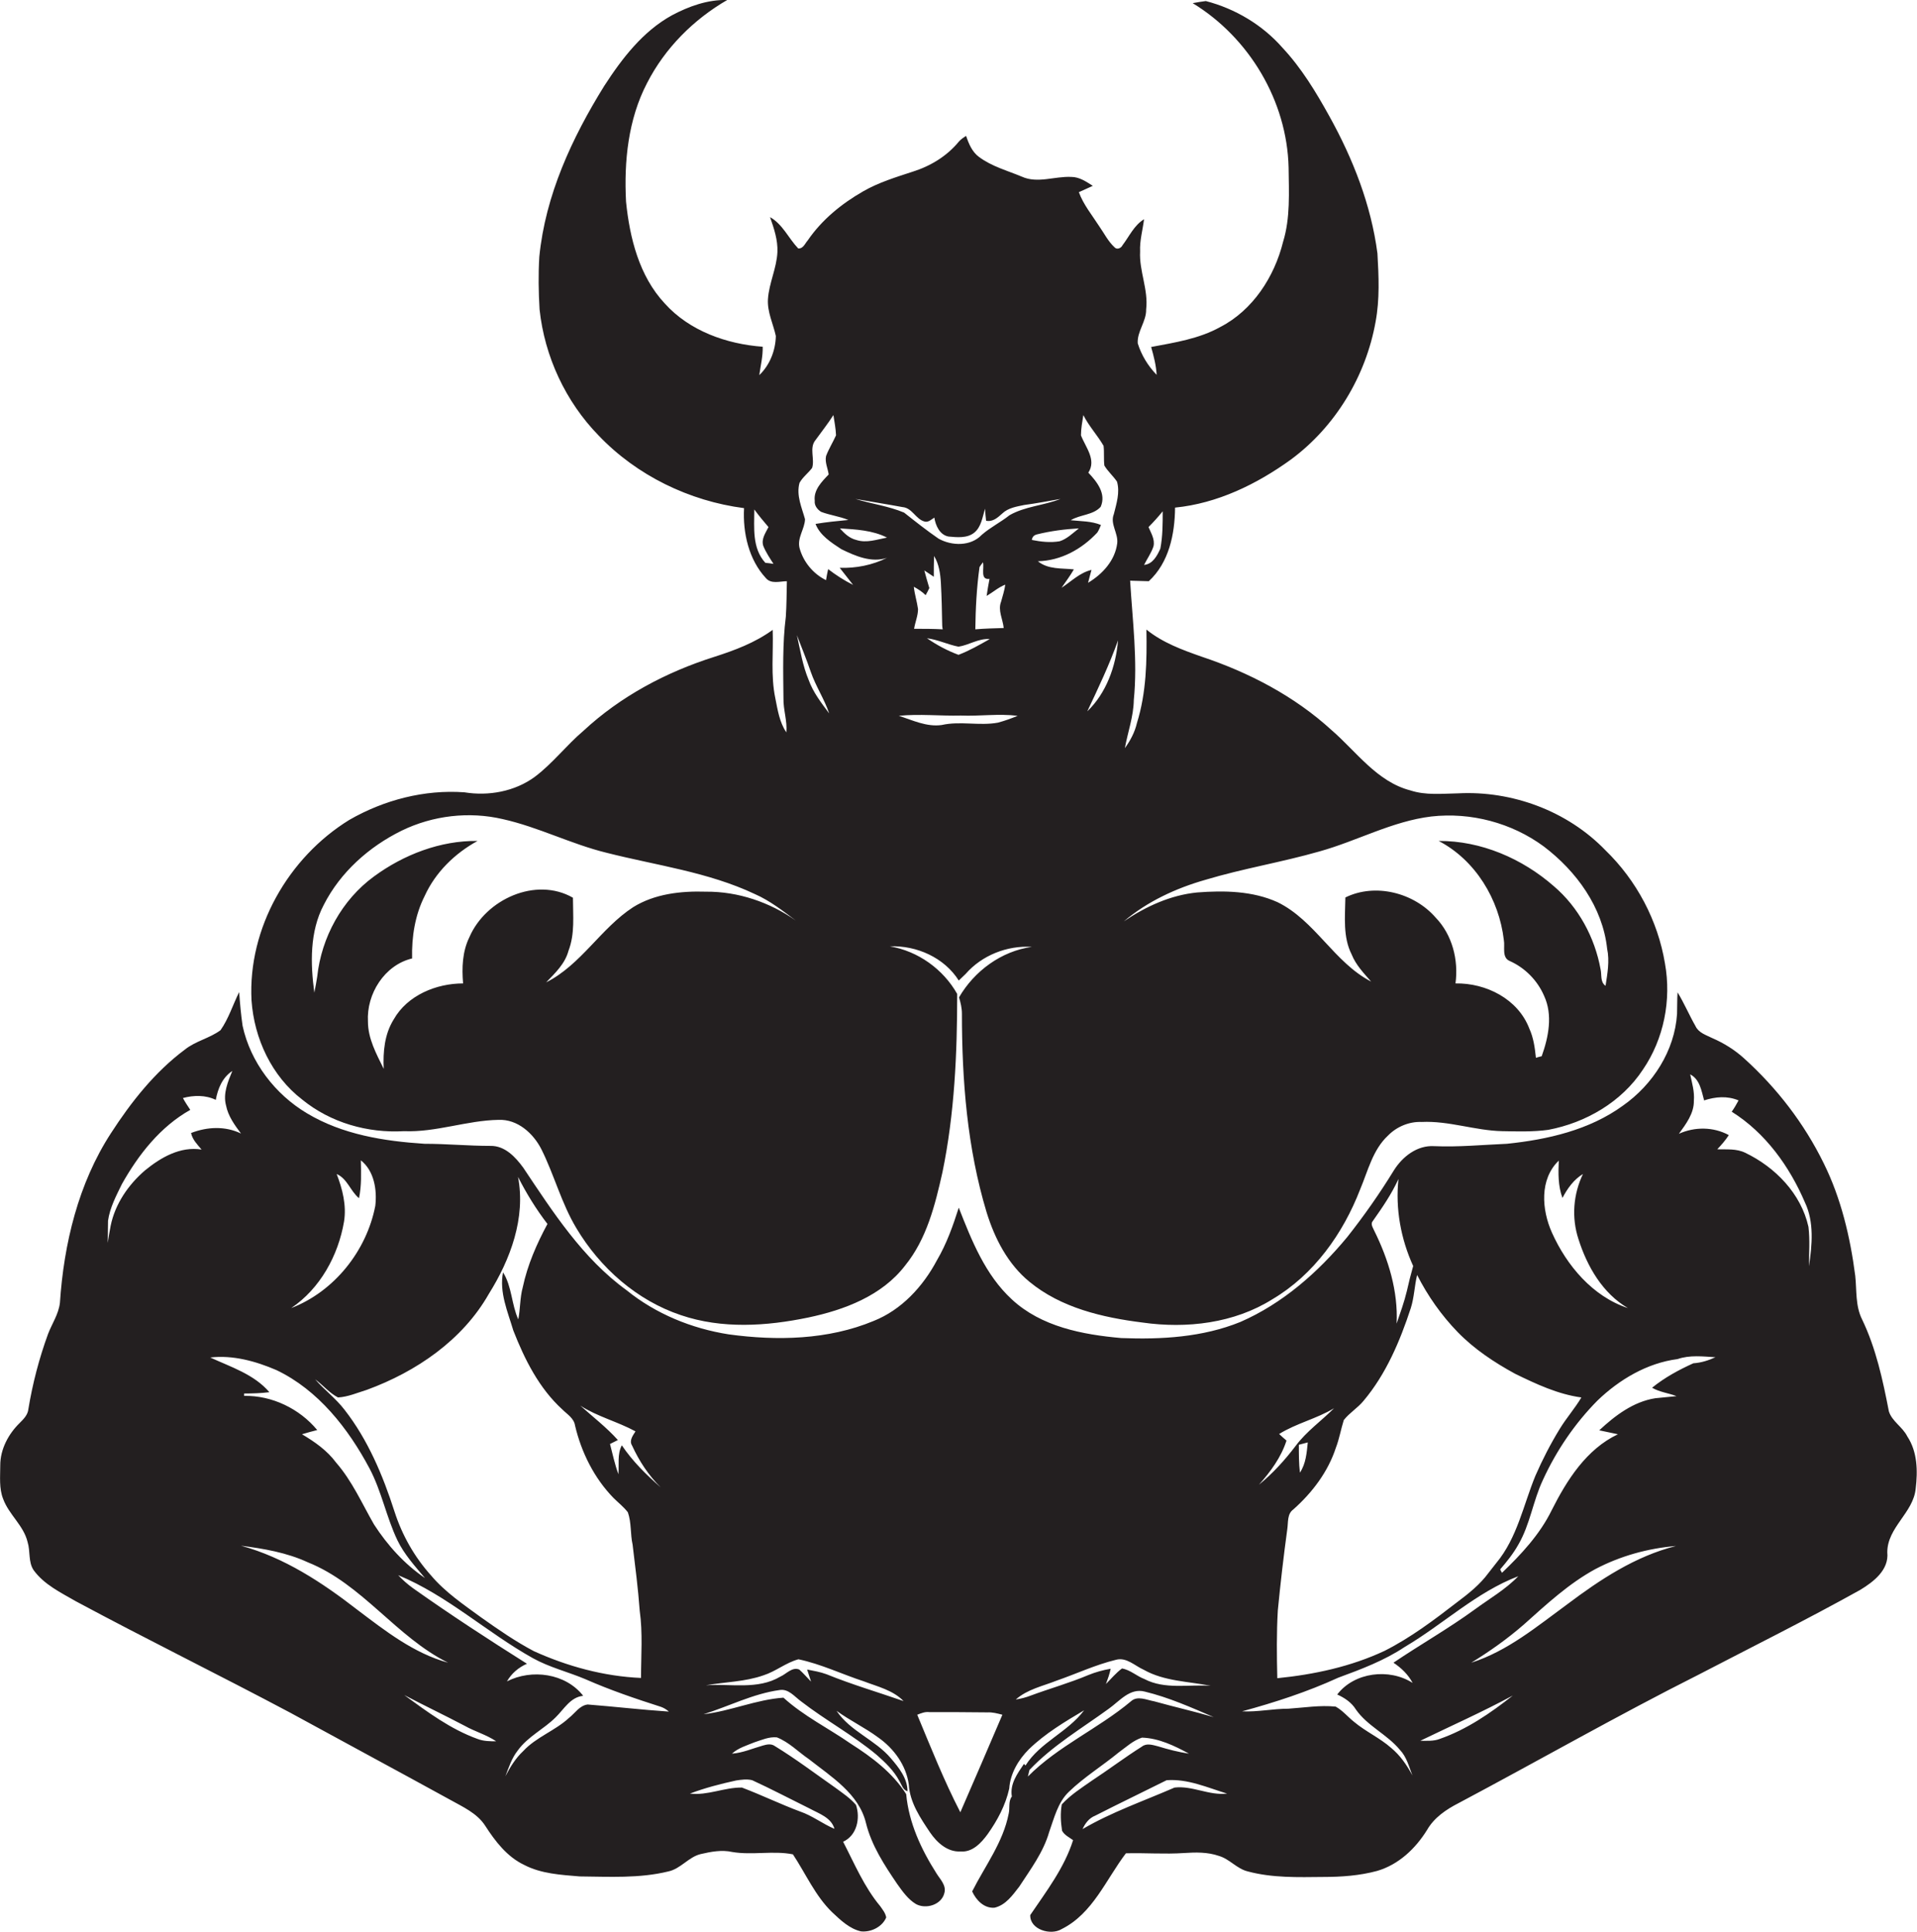
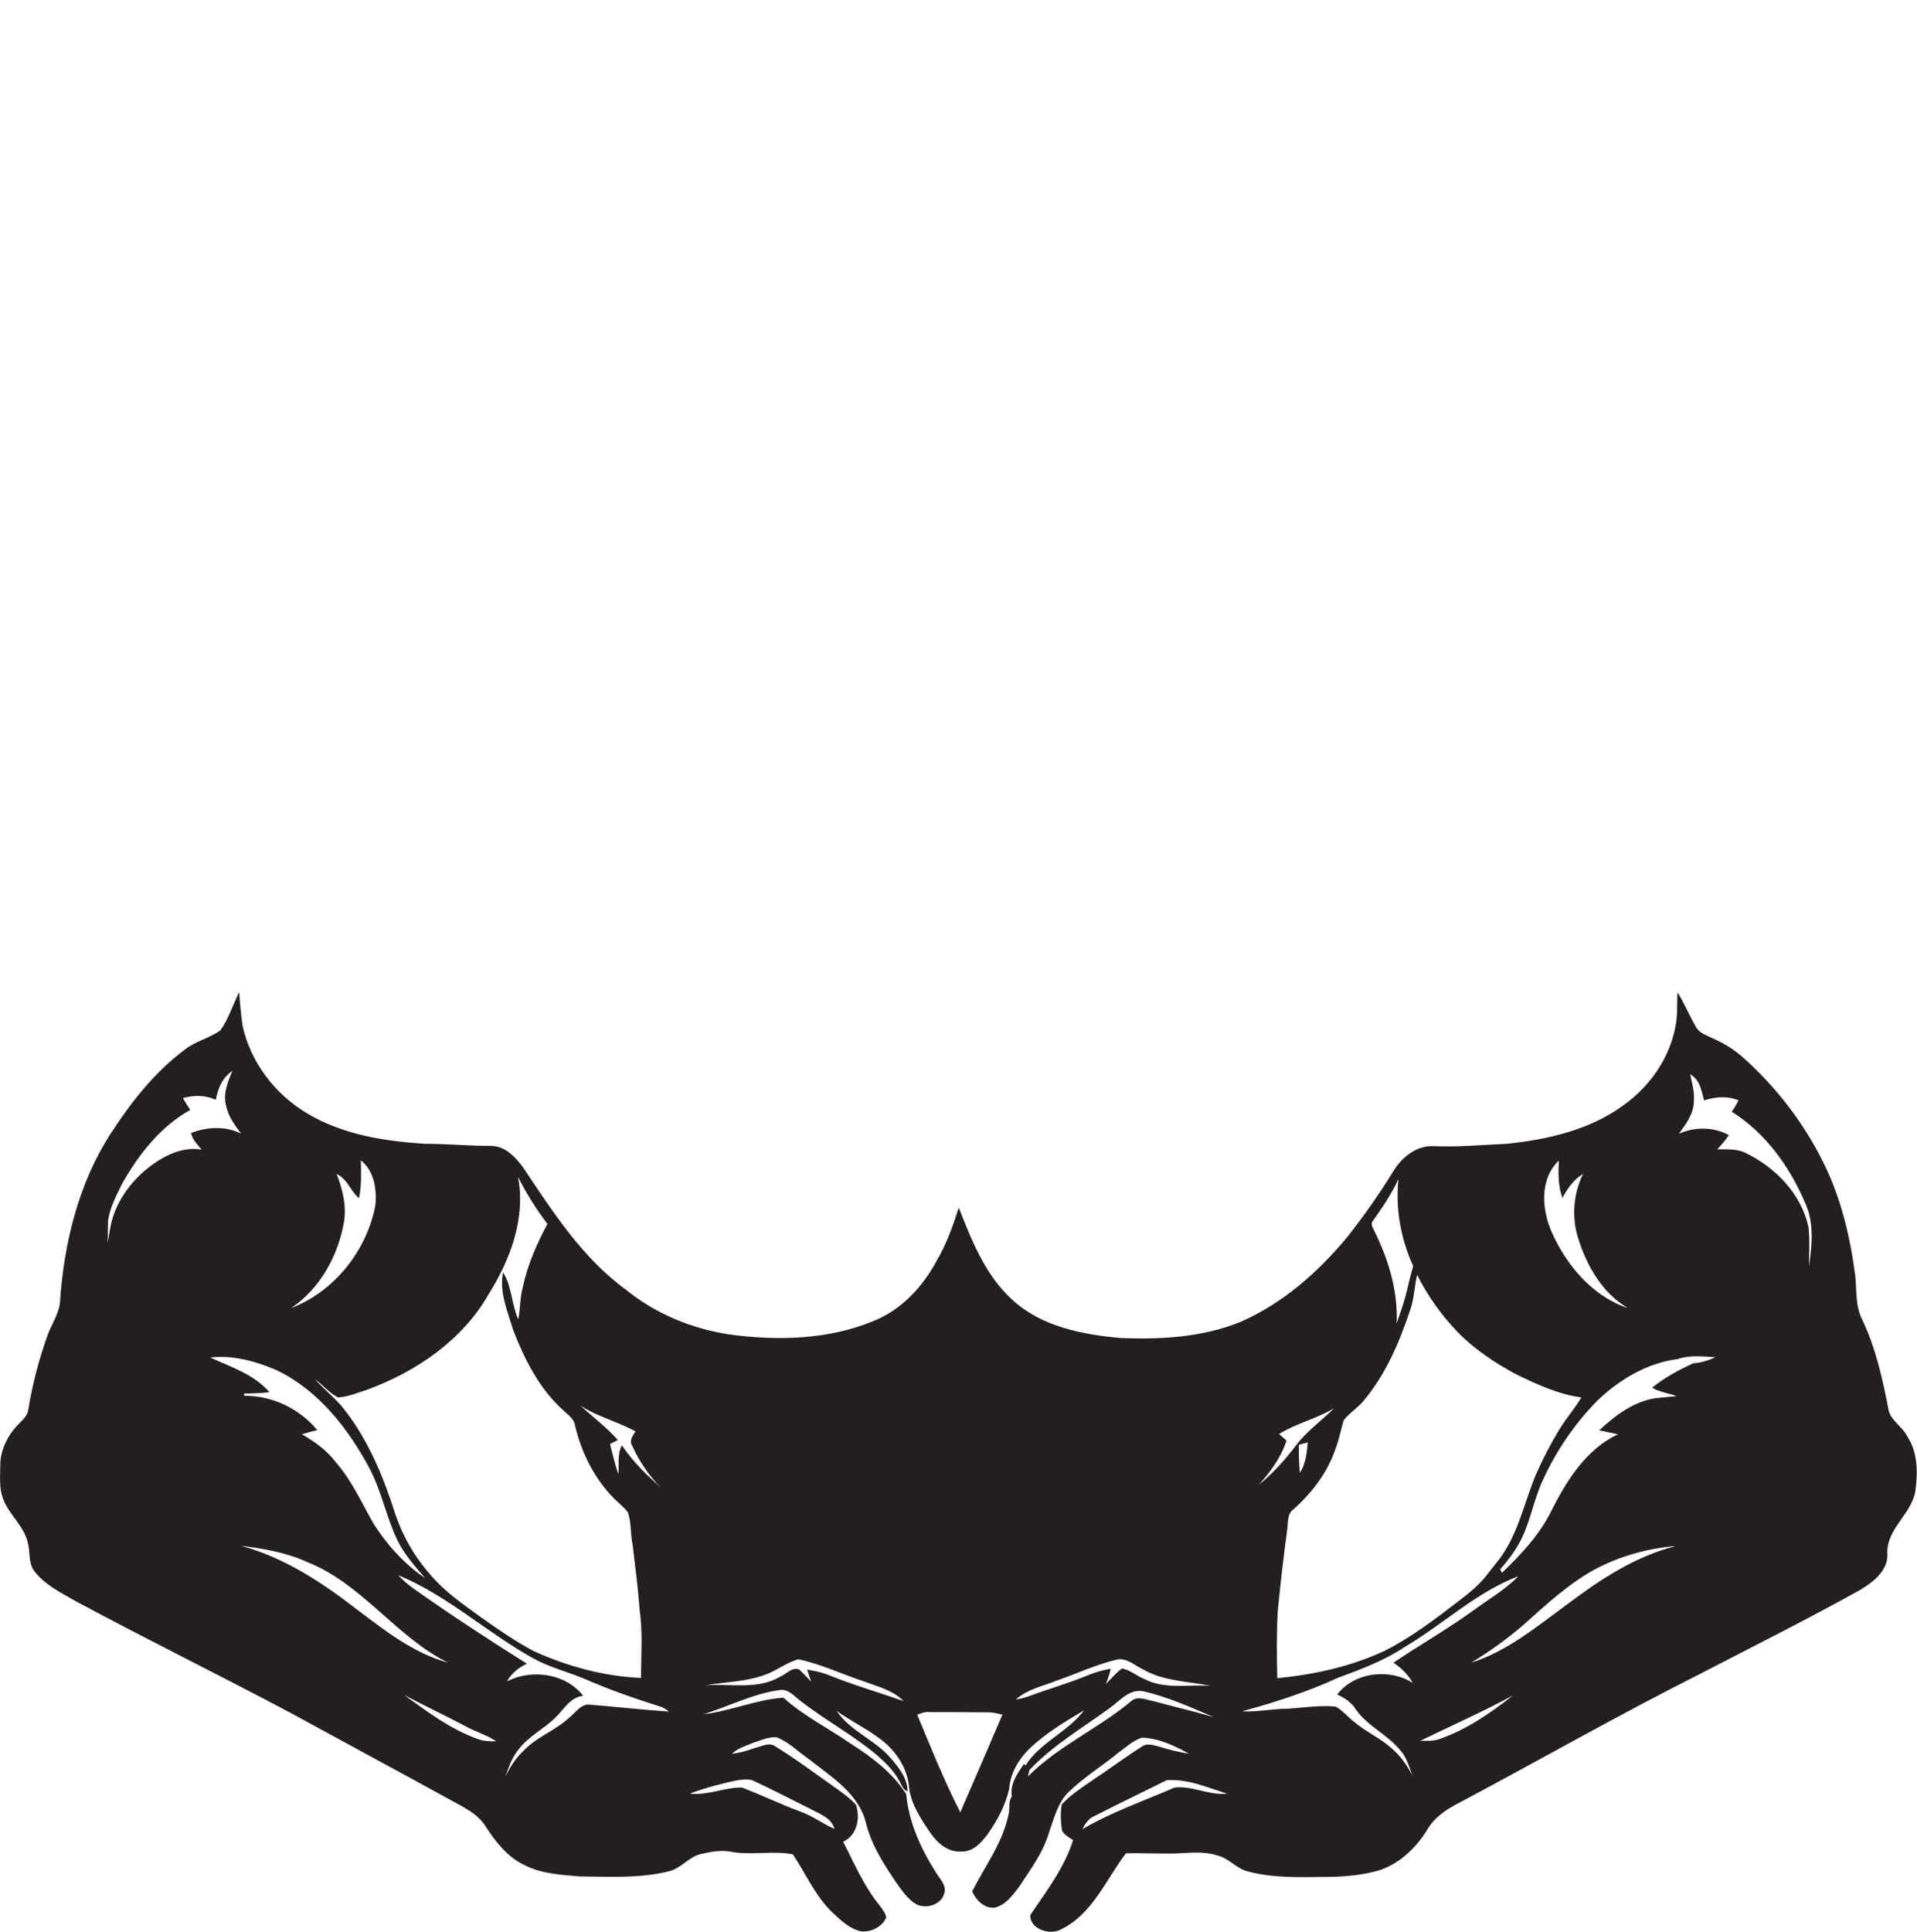
<svg xmlns="http://www.w3.org/2000/svg" version="1.1" id="Layer_1" x="0px" y="0px" viewBox="0 0 729.4 735" enable-background="new 0 0 729.4 735" xml:space="preserve">
  <g>
-     <path fill="#231F20" d="M115,418.3c10.8,8.8,24.9,12.8,38.7,12c12.2,0.5,23.9-4.1,36-4.3c7.2-0.3,13.2,5.1,16.3,11.2   c4.9,9.8,7.6,20.5,13.3,30c9,15.1,23,27.5,39.8,33.1c15.6,5.3,32.5,4.2,48.4,0.9c13.8-2.9,28.1-8.3,36.9-19.8   c8.2-10.1,11.4-23,14.2-35.5c4.6-22.3,5.6-45.1,5.6-67.8c-5.3-9.4-14.9-16.3-25.6-18.1c10.2-0.4,20.7,4.3,26.2,13   c0.9-0.8,1.7-1.7,2.6-2.5c6.2-7.1,15.8-10.9,25.2-10.3c-11.6,1.6-21.9,9.2-27.7,19.2c0.6,2,1.1,4.1,1.1,6.2c0,25.4,2,51.1,9.4,75.6   c3.1,10,8.1,19.7,16.3,26.4c12,9.9,27.8,13.6,43,15.5c16.8,2.4,34.9,0.3,49.5-8.9c15.7-9.3,26.8-24.9,33.3-41.7   c3-7.1,4.8-15.1,10.6-20.5c3.3-3.4,8.1-5.4,12.8-5.2c10.4-0.5,20.4,3.3,30.7,3.5c5.8,0.1,11.7,0.3,17.5-0.5   c14.3-2.7,27.9-10.6,36-22.9c8-11.7,10.9-26.5,8.4-40.4c-2.7-16.3-10.8-31.6-22.7-43.1c-14.4-14.9-35.5-22.7-56.1-21.6   c-6,0.1-12.2,0.8-18-1.1c-12.8-3.3-20.6-14.8-30.1-23c-14.1-12.9-31.4-21.9-49.4-27.9c-7.4-2.6-14.8-5.3-21-10.3   c0.2,11.9,0,24-3.6,35.5c-0.8,3.5-2.5,6.7-4.6,9.6c1.1-6.1,3.3-12,3.4-18.3c1.5-15.1-0.5-30.3-1.4-45.4c2.3,0.1,4.7,0.1,7.1,0.2   c7.7-7.1,9.9-17.9,10-28c16.1-1.6,31.1-8.9,44.1-18.3c16.9-12.5,28.5-31.7,32.2-52.4c1.6-8.6,1.2-17.3,0.7-26   c-2.4-18.4-9.3-36-18.3-52.2c-5.1-9.2-10.6-18.3-17.8-26C480.4,9.5,470,3.3,458.8,0.4c-1.7,0.2-3.3,0.5-5,0.8   c21.5,13.1,35.9,37.2,36.5,62.5c0.1,9.5,0.7,19.2-2.1,28.3c-3.3,13.3-11.5,26-23.9,32.4c-8.1,4.5-17.3,5.9-26.3,7.6   c1,3.5,1.9,7,2.1,10.6c-3.3-3.4-5.8-7.5-7.2-12c-0.3-4.5,3.3-8.3,3.2-12.9c0.9-7.5-2.7-14.6-2.3-22c-0.2-4.2,1-8.2,1.5-12.3   c-3.8,2.3-5.6,6.5-8.2,9.9c-0.5,1.1-2.1,1.8-3,0.8c-2.5-2.3-4-5.4-5.9-8.1c-2.7-4.2-6-8.2-7.7-12.9c1.8-0.8,3.6-1.6,5.3-2.4   c-2.5-1.6-5.1-3.4-8.2-3.4c-6.3-0.3-12.8,2.6-18.8-0.1c-5.5-2.3-11.5-3.9-16.3-7.5c-2.6-1.9-3.9-5-4.9-8c-1,0.6-2,1.3-2.8,2.2   c-4.5,5.5-10.8,9.3-17.5,11.4c-6.4,2.1-13,4.1-18.9,7.5c-8.2,4.7-15.7,10.8-21.1,18.7c-1,1.1-1.7,3.2-3.6,3   c-3.7-3.9-5.9-9.2-10.7-11.9c1.5,4.3,3,8.7,2.8,13.3c-0.3,6.2-3.2,11.8-3.6,17.9c-0.3,4.9,2,9.4,3,14c-0.1,5.5-2.3,11.1-6.3,14.9   c0.5-3.6,1.4-7.1,1.3-10.8c-13.7-1-27.9-6-37.3-16.5c-9.7-10.4-13.3-24.9-14.7-38.7c-0.8-15.3,0.8-31.3,8-45.1   C253,18.3,263.9,7.4,276.7,0c-7.4-0.2-14.6,2.4-21,5.8c-11.1,6.1-19,16.4-25.8,26.9c-12.3,19.8-22.4,41.6-24.7,65   c-0.4,6.7-0.3,13.3,0.1,20c1.9,17.9,9.9,35.1,22.5,48c14.5,15.2,34.5,24.9,55.3,27.6c-0.5,9.4,1.8,19.6,8.3,26.6   c2,2.4,5.4,1.2,8,1.2c-0.1,4.5-0.1,9-0.4,13.5c-1.3,10.3-1,20.7-0.9,31c-0.1,4.4,1.5,8.6,1.1,13c-2.6-3.8-3.3-8.5-4.2-13   c-1.8-8.6-0.7-17.3-1-26c-6.7,4.9-14.5,7.8-22.3,10.3c-18.3,5.8-35.6,15-49.7,28.1c-6.5,5.5-11.7,12.4-18.5,17.5   c-7.6,5.6-17.6,7.4-26.8,5.9c-15.2-1.1-30.6,2.9-43.8,10.5c-23.2,14.3-38.6,41.2-37.2,68.6C96.7,395.1,103.4,409.4,115,418.3z    M437,200.5c1.9-1.9,3.7-3.9,5.4-6c0,4.7,0,9.5-0.9,14.2c-1.2,2.7-2.9,5.9-6.2,6.2c1.2-2.4,2.8-4.6,3.6-7.1   C439.5,205.1,437.9,202.7,437,200.5z M458.6,334.7c14.3-4.3,29.1-6.7,43.4-10.8c14.4-4,27.7-11.5,42.6-13.3   c15-1.7,30.6,2.4,42.8,11.4c12.4,9.4,22.4,23.1,24.1,38.9c1,4.7,0.1,9.5-0.6,14.1c-2.1-1.4-1.4-4.2-1.9-6.3   c-2.2-12.1-8.4-23.6-17.8-31.6c-12-10.5-27.7-17.3-43.8-17.2c14,7.3,23,22.2,24.8,37.7c0.5,2.6-0.9,6.7,2.3,8   c5.8,2.6,10.5,7.4,13,13.2c3.4,7.3,1.7,15.7-0.9,23c-0.5,0.1-1.6,0.4-2.2,0.6c-0.4-3.8-0.9-7.6-2.5-11.1   c-4.3-11.3-16.5-17.4-28.1-17.2c1.2-8.9-1.2-18.5-7.6-25.1c-8.2-9.4-22.9-13.2-34.3-7.6c-0.1,7.3-1,15,2.4,21.7   c1.6,4,4.6,7.1,7.4,10.3c-14.1-7.3-21.3-23.2-35.6-30.2c-9.5-4.3-20.3-4.5-30.6-3.7c-10.1,1-19.5,5.3-27.9,11   C436.6,342.9,447.4,337.9,458.6,334.7z M291.2,214.1c-5.1-5.6-4.2-13.4-4.2-20.3c1.7,2.3,3.5,4.5,5.4,6.7c-1.1,2.2-2.8,4.5-2,7.1   c1,2.5,2.5,4.7,3.9,6.9C293.2,214.3,292.2,214.2,291.2,214.1z M379.7,274.9c-7.1,1.3-14.3-0.7-21.4,0.9c-5.7,0.8-11-1.8-16.3-3.5   c7.8-0.8,15.7,0.1,23.6-0.1c7.2,0.3,14.4-0.8,21.6,0.1C384.8,273.3,382.3,274.2,379.7,274.9z M351.7,217c1.2,0.8,2.4,1.6,3.6,2.4   c0-2.6,0-5.3,0.1-7.9c1.9,3.1,2.4,6.8,2.6,10.3c0.3,5.4,0.4,10.7,0.5,16.1c0,0.4,0.1,1.2,0.2,1.5c-3.6-0.2-7.2-0.2-10.9-0.2   c0.4-2.5,1.5-5,1.5-7.5c-0.4-2.9-1.3-5.6-1.6-8.5c1.6,0.9,3.2,1.9,4.5,3.2c0.4-0.7,1.1-2,1.4-2.7   C352.9,221.5,352.3,219.2,351.7,217z M376.5,220.2c-0.4,2.2-0.8,4.3-1.1,6.5c2.4-1.4,4.5-3.3,7.1-4.3c-0.3,2.2-1,4.3-1.6,6.5   c-1.3,3.3,0.7,6.7,1,10c-3.6,0.1-7.2,0.2-10.8,0.5c0.1-7.9,0.5-15.8,1.6-23.7c0.3-0.5,1-1.4,1.3-1.8   C374.6,216.2,372.8,220.7,376.5,220.2z M376.6,243.1c-3.9,2.2-7.7,4.4-11.9,6c-4.3-1.6-8.2-3.7-12-6.3c4.1,0.5,7.9,2.4,12,3.2   C368.7,245.4,372.3,242.8,376.6,243.1z M413.7,270.6c4.2-8.9,8.4-17.7,11.7-27C424.6,253.5,420.9,263.7,413.7,270.6z M418.8,192.8   c2.2-5-1.4-9.5-4.7-13c3.2-4.9-1.1-9.7-2.8-14.2c0-2.6,0.5-5.1,0.9-7.7c2.1,4.2,5.4,7.7,7.7,11.7c0.3,2.5,0,5,0.3,7.5   c1.3,2.2,3.3,3.9,4.8,6.1c1.2,4.1-0.2,8.4-1.2,12.4c-1.5,3.7,1.7,7.2,1.3,11c-0.8,6.6-5.6,11.8-11.1,15.1c0.4-1.7,0.9-3.3,1.3-4.9   c-4.4,1-7.7,4.4-11.4,6.8c1.6-2.3,3.3-4.6,4.7-7c-4.6-0.5-9.8,0.1-13.7-3.1c8.8-0.2,16.7-4.6,22.6-10.9c0.6-0.9,1-1.9,1.4-2.9   c-3.7-1.5-7.6-1.4-11.5-1.8C411,195.7,415.9,196,418.8,192.8z M410.5,201c-2.3,1.8-4.5,4-7.3,4.9c-3.5,0.6-7.1,0.2-10.6-0.5   c0.2-1.2,0.8-1.8,1.9-2.1C399.7,202,405.1,201.3,410.5,201z M343.4,192.9c3.7,0.3,5,4.6,8.4,5.5c1.4,0.4,2.6-0.8,3.7-1.5   c0.5,3.1,2.1,6.6,5.4,7.2c3.2,0.3,7,0.7,9.7-1.4c2.8-2.2,3.2-6,4.2-9.2c0.1,1.5,0.2,3.1,0.4,4.6c2.6,0.5,4.4-1.2,6.2-2.8   c2.2-2.1,5.4-2.6,8.3-3.2c4.6-0.6,9.2-1.5,13.8-2.3c-6.3,2.5-13.5,2.8-19.4,6.2c-3.4,2.7-7.3,4.6-10.6,7.5   c-4.2,4.4-11.4,4.2-16.4,1.4c-4.5-3.1-8.8-6.5-13.1-9.9c-5.9-2.5-12.4-3.3-18.5-5.2C331.6,190.9,337.5,191.8,343.4,192.9z    M337.5,204.5c-3.8,0.7-7.8,2.2-11.7,0.9c-2.5-0.6-4.5-2.4-6.2-4.4C325.7,201.4,332,201.7,337.5,204.5z M304.2,183.7   c1.2-2.2,3.3-3.7,4.8-5.7c1.1-3.4-1.2-7.6,1.3-10.6c2.3-3.2,4.7-6.2,6.8-9.5c0.4,2.6,0.9,5.1,1,7.7c-1.2,2.7-2.8,5.2-3.8,7.9   c-0.5,2.4,0.7,4.7,1,7c-2.6,2.7-5.8,5.9-5.3,10c-0.2,1.8,1,3.3,2.4,4.2c3.4,1.3,7,1.7,10.4,3.1c-4.2,0.4-8.3,0.8-12.5,1.5   c1.7,4.4,6,7.1,9.8,9.6c5.3,2.6,11.5,5.3,17.4,3.3c-5.6,2.8-11.8,4-18,3.8c1.7,2.2,3.4,4.3,5.1,6.5c-3.4-1.7-6.5-3.7-9.5-6   c-0.3,1.4-0.6,2.8-0.8,4.2c-4.9-2.4-8.7-7-10.1-12.3c-0.9-3.9,2-7.2,2.1-10.9C305.1,193.1,302.9,188.5,304.2,183.7z M308.5,255.6   c1.9,5.5,5.2,10.4,7,15.8c-3-4-6.1-8-7.8-12.7c-2.3-5.5-3.2-11.3-4.5-17.1C305,246.3,306.9,250.9,308.5,255.6z M123.2,344.2   c6.3-12.4,17.2-22.1,29.6-28.2c11.9-5.8,25.7-7.4,38.5-4.4c13.5,3,26,9.5,39.5,12.8c18.9,4.8,38.6,7.3,56.4,15.7   c5.7,2.5,10.7,6.4,15.6,10.1c-9.9-7-22-11.1-34.2-11c-9.5-0.3-19.5,0.8-27.7,5.9c-12.3,8-19.8,21.9-33.1,28.6   c3.4-3.5,7.2-7.1,8.5-12c2.5-6.5,1.7-13.4,1.7-20.2c-14.1-8.1-33.2,0.6-39.4,15c-2.7,5.5-2.9,11.7-2.4,17.6   c-10.2,0-21.2,4.5-26.4,13.7c-3.5,5.6-4.1,12.3-3.8,18.8c-2.8-5.7-6-11.5-6-18c-0.6-10.5,6.3-21.5,16.8-24   c-0.2-8.2,1.1-16.5,4.8-23.8c4.1-9,11.5-16.2,20.1-20.9c-14.1-0.2-28.1,5.2-39.4,13.5c-12.2,8.9-20,23.2-21.6,38.1   c-0.3,2-0.7,4.1-1.1,6.1C118.1,366.6,117.8,354.4,123.2,344.2z" />
-     <path fill="#231F20" d="M725.7,546.4c-1.8-3.6-5.8-5.7-7-9.5c-2.3-11.9-4.9-24-10.2-35c-2.6-5.2-2-11.1-2.6-16.6   c-1.9-14.7-5.4-29.5-12-42.8c-7.4-15.1-17.8-28.6-30.2-39.8c-3.6-3.3-7.8-5.9-12.2-7.8c-2.4-1.2-5.2-2-6.4-4.6   c-2.4-4.2-4.3-8.7-6.8-12.8c-0.2,2.7-0.1,5.5-0.2,8.2c-0.9,14-9.2,26.9-20.6,34.9c-12.8,9.3-28.7,12.9-44.1,14.5   c-9.3,0.4-18.5,1.3-27.7,0.9c-6.5-0.4-12.1,4-15.4,9.3c-5.4,8.8-11.3,17.2-17.7,25.3c-11.1,13.4-24.6,25.3-40.7,32.3   c-14.3,5.8-30,6.7-45.3,6.1c-14.7-1.3-30.4-4.3-41.6-14.7c-10.1-9.3-15.3-22.4-20.2-34.9c-2.2,6.9-4.6,13.7-8.3,20   c-5.3,10-13.5,18.9-24.1,23.1c-17.3,7.2-36.8,7.6-55.1,5.1c-14.1-2.2-27.8-7.8-38.9-16.8c-16.7-12.1-28-29.7-39.3-46.6   c-3-4.1-7-8.4-12.5-8.3c-8.4,0-16.7-0.8-25.1-0.8c-15.4-1-31.2-3.5-44.7-11.6c-12.1-7.2-21.5-19.4-24.5-33.3   c-0.6-4.2-1-8.5-1.3-12.8c-2.4,4.8-4,10.1-7.1,14.5c-4.2,3.1-9.5,4.1-13.6,7.4c-11.4,8.5-20.4,19.9-28.1,31.8   c-12.4,19.1-17.9,42-19.4,64.5c-0.5,4.3-3,7.9-4.5,11.8c-3.4,9.3-5.9,18.9-7.5,28.6c-0.2,2.2-1.8,3.8-3.3,5.3   c-4.3,4.2-7.4,10-7.4,16.1c0,4.3-0.5,8.8,1.1,12.8c2.2,6,7.8,10.1,9.3,16.4c1.1,3.5,0.2,7.6,2.3,10.7c4,5.5,10.3,8.5,16,11.8   c27,14.5,54.5,28,81.6,42.4c20.3,11.1,40.6,22,60.8,33.1c4.8,2.7,10.3,5.1,13.4,9.9c3.8,5.9,8.3,11.8,14.8,14.9   c6.5,3.4,14,3.8,21.2,4.4c11.2,0.1,22.7,0.8,33.7-1.9c4.7-1,7.7-5.5,12.3-6.6c3.9-0.9,8-1.7,12-0.8c7.6,1.3,15.7-0.6,23.1,0.9   c4.9,7.4,8.5,15.8,14.9,22c3.2,3,6.6,6.3,11,7.3c3.8,0.4,8.1-1.7,9.6-5.3c-0.3-1.7-1.4-3-2.3-4.3c-6.1-7.3-9.8-16.2-14.1-24.5   c5.3-2.4,6.6-9,4.9-14c-2.2-2.6-5.1-4.5-7.8-6.5c-7.7-5.4-15.1-11-23.1-15.9c-1.4-1-3.1-0.6-4.5-0.2c-3.9,1.1-7.7,2.8-11.8,3.1   c2.4-2.2,5.6-3.1,8.5-4.3c2.8-0.9,5.6-2.2,8.6-1.9c4.6,1.8,8.1,5.5,12.2,8.3c8.5,6.7,19,13.1,21.7,24.3c2.1,8.5,7,16,11.9,23.2   c2,2.8,4.1,5.8,7.1,7.6c3.8,2.1,9.7,0.3,10.8-4.1c0.9-3-1.6-5.3-3-7.6c-5.8-9.1-10.5-19.2-11.5-30.1c-5.2-8.2-13.1-14.1-21.1-19.2   c-8.5-5.9-17.9-10.5-25.6-17.5c-10.3,0.7-20.1,5.1-30.4,6.3c9.6-3,18.8-7.8,28.9-9.2c3.4-0.6,5.7,2.5,8.2,4.3   c9.3,7.2,19.7,12.8,28.7,20.3c3.3,2.9,6.6,6,8.7,10c0.9,1.4,1.3,3.4,3.1,3.9c0-4.9-3.3-9-6.3-12.5c-6-7.1-15.5-10.3-20.7-18.1   c5.1,3.7,10.8,6.4,15.8,10.1c6,4.2,10.7,10.6,11.7,18c0.4,6.8,4.4,12.7,8.1,18.2c2.6,3.8,6.6,7.5,11.6,7.2   c4.5,0.4,7.9-3.3,10.3-6.6c3.7-5.2,6.8-11,8.2-17.3c0.4-5.8,3.5-11,7.5-15c6.2-6,13.6-10.4,21-14.8c-6.2,8.3-16.8,12.2-22.3,21   l-0.6-0.6c-2.5,3.7-5.4,7.6-4.6,12.4c-1.4,1.8-0.7,4.4-1.2,6.5c-2.1,10.9-9,19.9-13.9,29.6c1.5,3.3,4.5,6.5,8.5,6.2   c4.3-1,6.9-4.8,9.4-8c4.3-6.6,9.2-13.1,11.4-20.8c1.9-5.3,3.3-11.3,7.5-15.3c5.8-5.6,12.8-9.9,19-15c2.8-2,5.4-4.5,8.8-5.6   c6.4,0.2,12.4,3.1,17.9,6.1c-4-0.6-7.9-1.6-11.8-2.8c-2-0.5-4.3-1.3-6.1,0.1c-6.5,4.1-12.7,8.8-19.1,13c-4,2.8-8.1,5.4-11.4,9   c-0.6,3.3-0.4,6.7,0.1,10c0.9,1.7,2.7,2.5,4.2,3.6c-3.3,10.5-10.2,19.5-16.3,28.5c-0.2,5.5,7.8,7.9,12,5.3   c11.8-5.9,16.8-18.8,24.4-28.8c7.4-0.2,14.8,0.4,22.1-0.1c4.4-0.3,9-0.4,13.3,1.1c4.1,1.2,6.8,4.9,11,5.9   c9.3,2.5,19.1,2.2,28.7,2.1c6.9,0,13.9-0.5,20.5-2.3c8.2-2.4,14.6-8.5,19-15.6c2.7-4.7,7.3-7.8,12-10.2   c30.5-16.2,60.4-33.3,91.2-48.8c20.6-10.7,41.3-21,61.6-32.3c5.1-3.1,11-7.6,10.3-14.3c0-9.5,9.9-15,10.8-24.2   C729.7,559.6,729.6,552.3,725.7,546.4z M241.8,544.5c-1,1.6-2.5,3.5-1.3,5.4c2.7,5.9,6.3,11.4,10.9,15.9c-5.5-4.8-10.7-9.9-14.8-16   c-1.8,3.4-1,7.3-1.3,11c-1.4-3.8-2.2-7.7-3.2-11.5c1-0.5,2-1,3-1.5c-4.3-4.8-9.5-8.8-14.3-13.1C227.3,538.9,235,540.8,241.8,544.5z    M186,492.2c8.2-13.1,14.1-28.9,11.1-44.5c3.2,6.3,6.9,12.3,11.2,17.9c-4.1,7.6-7.6,15.6-9.4,24.1c-1.1,4-0.9,8.2-1.7,12.2   c-2.6-5.7-2.4-12.5-5.8-17.9c-1.5,7.6,1.8,15,3.9,22.1c4.3,11,9.8,22,18.7,30.1c1.8,1.8,4.4,3.3,4.8,6.1c2.4,10.2,7.3,20,14.6,27.5   c1.8,1.8,3.9,3.4,5.5,5.5c1.4,4,0.9,8.3,1.8,12.3c1,8.4,2.1,16.7,2.7,25.1c1.2,8.5,0.5,17.1,0.5,25.6c-14.1-0.6-28-4.4-40.8-10.2   c-7-3.7-13.5-8.2-20-12.8c-6.7-4.9-13.7-9.6-19.1-16c-6.3-7-11-15.3-13.9-24.3c-4.4-13.7-10.1-27.3-19-38.7   c-3.3-4.3-7.7-7.6-11.2-11.6c3,2.2,5.4,5.2,8.7,6.9c3.8-0.2,7.4-1.8,11-2.9C158.4,521.8,176,509.8,186,492.2z M130.9,464.7   c1-6.2-0.6-12.4-2.8-18.1c4.1,1.8,5.2,6.5,8.5,9.2c1-4.8,0.8-9.6,0.7-14.4c5.1,4,6.2,11.3,5.5,17.3c-3.3,17.1-15.6,32.6-32,38.9   C121.8,490.2,128.7,477.6,130.9,464.7z M55.2,445.2c-6.4,5.5-11.4,12.8-13.1,21.1c-0.4,2.2-0.8,4.3-1.1,6.5c0-2.8,0.1-5.6,0.1-8.4   c0.7-5,3.1-9.5,5.3-14c6.3-11.2,14.6-21.8,26-28.2c-1-1.5-2-3-2.8-4.5c4.1-1.1,8.6-1.2,12.5,0.7c0.8-4.3,2.5-8.5,6.3-11   c-1.7,4.1-3.6,8.6-2.4,13.1c0.8,4.1,3.3,7.5,5.7,10.7c-6-2.9-12.8-2.6-19-0.2c0.5,2.5,2.4,4.4,4,6.3   C68.6,436,61.2,440.3,55.2,445.2z M105.2,521.2c15.9,7.6,27.3,22.2,35.4,37.4c4.6,8.7,6.4,18.5,10.6,27.3   c2.6,5.4,6.7,9.9,10.5,14.4c-7.8-5.3-14.3-12.5-19.4-20.4c-4.6-8-8.3-16.5-14.4-23.5c-3.4-4.6-8.1-7.9-13-10.8   c1.9-0.6,3.9-1.1,5.8-1.6c-6.7-8.1-17.2-13.2-27.8-13c0-0.2,0-0.7,0-0.9c3.2,0,6.4-0.1,9.6-0.5c-5.8-6.8-14.7-9.6-22.5-13.2   C88.6,515.4,97.3,517.8,105.2,521.2z M91.7,588c8.6,1.1,17.4,2.6,25.4,6.3c20.8,8.3,33.6,28.4,53.4,38.2   c-13.1-3.6-23.9-12.1-34.5-20.1C122.6,602,108.2,592.5,91.7,588z M181.7,661.5c-10.3-3.7-19.1-10.3-27.9-16.7   c7.6,4,15.4,7.7,23,11.7c3.9,2.2,8.3,3.4,12,5.9C186.5,662.4,184,662.4,181.7,661.5z M223.6,648.4c-3.1,0.4-4.8,3.3-7.1,5.1   c-5.3,4.9-12.5,7.3-17.4,12.6c-2.9,2.7-5,6.1-6.8,9.6c1.3-3.4,2.4-6.9,4.7-9.8c3.8-5.3,9.9-8.1,14.4-12.6c3.2-3.1,5.6-7.7,10.5-8.2   c-6.7-8.6-19.6-10.3-29-5.5c1.7-3,4.4-5.3,7.6-6.7c-14.6-9.2-29.2-18.7-43.3-28.7c-2.1-1.5-4-3.2-5.7-5   c18.7,7.7,33.7,21.8,51.3,31.6c6.3,3.5,13.4,5.2,20,8c9.3,4.1,19,7.4,28.7,10.5c1.1,0.4,2.1,1,3,1.8   C244,650.4,233.8,649.2,223.6,648.4z M280.1,677.3c2-0.3,4.1-0.6,6.1-0.1c7.4,3.4,14.6,7.2,21.9,10.8c3.5,1.9,8.2,3.4,9.4,7.7   c-4.5-1.9-8.4-5-13.1-6.6c-7.5-2.8-14.7-6.3-22.1-9.1c-6.7-0.1-13,3.1-19.8,2.3C268.3,680.1,274.2,678.6,280.1,677.3z M314.5,636.9   c-2.4-0.9-4.9-1.3-7.4-1.8c0.5,1.5,1,3.1,1.5,4.6c-1.5-1.5-2.9-3.2-4.5-4.6c-2.7-1.1-4.9,1.7-7.2,2.7c-8.6,5.1-18.9,2.6-28.3,3.3   c7.3-1.3,14.8-1.3,21.9-3.8c4.7-1.5,8.5-4.8,13.3-6.1c8.6,1.8,16.6,5.7,24.9,8.4c5.2,2,11,3.3,15.1,7.5   C334,643.7,324.1,640.8,314.5,636.9z M365.4,689.4c-6.2-12-11.2-24.6-16.4-37.1c1.5-0.6,3-1.2,4.6-1c7.4,0,14.7,0,22.1,0.1   c1.9-0.1,3.8,0.4,5.7,0.9C376.1,664.7,370.8,677,365.4,689.4z M392.2,645c-1.8,0.7-3.7,1.2-5.7,1.5c4.4-3.9,10.3-5.1,15.6-7.2   c7.5-2.6,14.7-6,22.5-7.9c4-1.1,7.2,2.3,10.6,3.8c7.8,4.4,17,4.4,25.5,6.1c-8.4-0.6-17.5,1.5-25.3-2.6c-2.9-1.1-5.4-3.5-8.5-4   c-2.3,1.7-4.1,3.9-6.1,5.9c0.7-1.9,1.4-3.8,1.8-5.8c-2.9,0.5-5.8,1.3-8.5,2.4C407,640.2,399.5,642.3,392.2,645z M439.2,647.2   c-2.9-0.5-6.4-2.3-8.9,0c-12.4,10.4-27.7,17-39.2,28.6c0.2-0.8,0.4-1.7,0.6-2.5c8.8-9.3,19.9-15.8,30.2-23.3c4.1-2.9,8-8,13.7-6.5   c9.1,2.2,17.6,6,26.2,9.7C454.3,651,446.7,649.3,439.2,647.2z M446.9,680c-11.7,5.1-23.9,9.3-35,15.8c1-2.2,2.5-4.2,4.8-5.1   c9-4.6,18.2-9,27.2-13.5c8-0.6,15.5,2.8,23,5.1C460,683.1,453.7,679.2,446.9,680z M593.1,441.5c-0.2,4.8-0.3,9.6,1.4,14.2   c1.9-3.6,4.3-7,7.8-9.1c-3.7,7.7-4.4,16.6-1.7,24.8c3.3,10.4,9.2,20.6,18.8,26.2c-13.4-4.4-23.3-16.2-28.9-28.7   C586.6,460.2,585.7,448.6,593.1,441.5z M522.4,464.4c3.6-5.1,7.1-10.2,9.7-15.9c-1.2,11.3,0.9,22.8,5.6,33.1   c-0.9,3.2-1.7,6.3-2.4,9.5c-1,4.2-2.5,8.3-3.9,12.4c0.6-12.3-3.1-24.4-8.5-35.3C522.4,467,521.3,465.6,522.4,464.4z M511.3,540.2   c2.2-2.8,5.3-4.6,7.5-7.3c8.6-10.2,13.9-22.8,18-35.3c1.3-4.1,1.4-8.5,2.4-12.6c4,7.9,9.2,15.3,15.4,21.7   c6.3,6.5,14,11.6,21.9,15.9c8,3.9,16.3,7.8,25.2,9c-2.5,4.2-5.7,7.8-8.2,11.9c-3.5,5.7-6.6,11.7-9.3,17.9   c-4.6,11.2-6.9,23.6-14.9,33.2c-1,1.2-1.9,2.5-2.9,3.7c-3.3,4.5-7.6,7.9-12,11.2c-8.8,6.8-17.7,13.5-27.6,18.5   c-12.8,6-26.8,9-40.8,10.4c-0.2-8.6-0.3-17.2,0.2-25.8c1-10.3,2.2-20.6,3.6-30.9c0.4-2.6-0.1-5.8,2.3-7.5   c7.2-6.4,13.2-14.3,16.2-23.5C509.6,547.3,510.2,543.7,511.3,540.2z M494.2,549.6c1.1-0.3,2.3-0.6,3.4-0.9c-0.4,3.9-0.7,8.1-3,11.5   C494.2,556.7,494.2,553.1,494.2,549.6z M486.7,545.5c6.6-4.1,14.3-5.8,20.9-9.8c-4.8,4.8-10.5,8.8-14.6,14.3   c-4.1,5.4-8.7,10.5-14,14.8c4.4-4.9,8.5-10.5,10.5-16.8C488.6,547.2,487.6,546.4,486.7,545.5z M515.9,650.3   c4.4,6.3,11.8,9.4,16.7,15.3c2.6,2.7,3.5,6.4,4.8,9.8c-2.1-4-4.7-7.7-8.1-10.5c-4.3-3.8-9.7-6.2-14.1-9.9c-2.4-1.9-4.3-4.3-7-5.8   c-6-0.6-12,0.4-18,0.8c-5.9,0-11.7,1.3-17.6,1c12.5-3.4,24.8-7.4,36.6-12.8c8.7-3.2,17.5-6.5,25.3-11.7   c14.6-8.6,27.2-20.8,43.2-26.9c-4.8,5-10.9,8.5-16.5,12.6c-10,7.3-20.8,13.4-31,20.3c3,2,5.6,4.5,7.3,7.7   c-8.9-5.7-22.2-4.1-28.7,4.4C511.7,645.9,514.3,647.7,515.9,650.3z M547.8,661.5c-2.3,0.9-4.9,0.7-7.4,0.7   c11.8-5.7,23.7-11,35.2-17.2C567.1,651.7,558.1,657.9,547.8,661.5z M596.3,610.3c-11.5,8.4-22.7,17.8-36.5,22.2   c7-4.3,13.8-9.1,20.1-14.6c8.5-7.6,17-15.5,27.1-21c9.5-5,20-7.9,30.7-8.8C622.2,592,608.8,600.9,596.3,610.3z M644.3,518.6   c-5.5,2.5-10.9,5.4-15.7,9.3c2.9,1.7,6.2,2,9.3,3.2c-2.7,0.3-5.4,0.5-8.1,0.8c-8.3,1.3-15.3,6.6-21.3,12.2c2.4,0.5,4.7,1,7.1,1.5   c-12,5.7-19.4,17.4-25.2,28.9c-4.5,9.2-11.6,16.8-18.9,23.8c-0.2-0.3-0.6-1-0.7-1.3c2.5-2.9,5-6,6.9-9.4c4.5-7.7,5.6-16.7,9.4-24.7   c5.1-11.1,12.1-21.4,20.7-30.1c8.3-8,18.9-14.3,30.5-15.8c4.6-1.6,9.6-1,14.4-0.7C650.1,517.5,647.3,518.4,644.3,518.6z    M688.3,481.7c0-5,0.4-10-0.2-15c-2.8-12.6-12.6-22.7-24.1-28.2c-3.3-1.6-7-1.2-10.6-1.3c1.6-1.7,3.1-3.4,4.4-5.4   c-5.9-3.2-13-3.2-19-0.5c2.7-3.7,5.8-7.8,5.7-12.6c0.3-3.4-0.7-6.7-1.4-10c3.7,1.9,4.3,6.3,5.3,9.9c4.3-1.4,8.8-1.8,13.1,0   c-0.8,1.5-1.6,2.9-2.6,4.3c12.8,8,22,20.8,27.9,34.6C690.3,464.9,689.5,473.6,688.3,481.7z" />
+     <path fill="#231F20" d="M725.7,546.4c-1.8-3.6-5.8-5.7-7-9.5c-2.3-11.9-4.9-24-10.2-35c-2.6-5.2-2-11.1-2.6-16.6   c-1.9-14.7-5.4-29.5-12-42.8c-7.4-15.1-17.8-28.6-30.2-39.8c-3.6-3.3-7.8-5.9-12.2-7.8c-2.4-1.2-5.2-2-6.4-4.6   c-2.4-4.2-4.3-8.7-6.8-12.8c-0.2,2.7-0.1,5.5-0.2,8.2c-0.9,14-9.2,26.9-20.6,34.9c-12.8,9.3-28.7,12.9-44.1,14.5   c-9.3,0.4-18.5,1.3-27.7,0.9c-6.5-0.4-12.1,4-15.4,9.3c-5.4,8.8-11.3,17.2-17.7,25.3c-11.1,13.4-24.6,25.3-40.7,32.3   c-14.3,5.8-30,6.7-45.3,6.1c-14.7-1.3-30.4-4.3-41.6-14.7c-10.1-9.3-15.3-22.4-20.2-34.9c-2.2,6.9-4.6,13.7-8.3,20   c-5.3,10-13.5,18.9-24.1,23.1c-17.3,7.2-36.8,7.6-55.1,5.1c-14.1-2.2-27.8-7.8-38.9-16.8c-16.7-12.1-28-29.7-39.3-46.6   c-3-4.1-7-8.4-12.5-8.3c-8.4,0-16.7-0.8-25.1-0.8c-15.4-1-31.2-3.5-44.7-11.6c-12.1-7.2-21.5-19.4-24.5-33.3   c-0.6-4.2-1-8.5-1.3-12.8c-2.4,4.8-4,10.1-7.1,14.5c-4.2,3.1-9.5,4.1-13.6,7.4c-11.4,8.5-20.4,19.9-28.1,31.8   c-12.4,19.1-17.9,42-19.4,64.5c-0.5,4.3-3,7.9-4.5,11.8c-3.4,9.3-5.9,18.9-7.5,28.6c-0.2,2.2-1.8,3.8-3.3,5.3   c-4.3,4.2-7.4,10-7.4,16.1c0,4.3-0.5,8.8,1.1,12.8c2.2,6,7.8,10.1,9.3,16.4c1.1,3.5,0.2,7.6,2.3,10.7c4,5.5,10.3,8.5,16,11.8   c27,14.5,54.5,28,81.6,42.4c20.3,11.1,40.6,22,60.8,33.1c4.8,2.7,10.3,5.1,13.4,9.9c3.8,5.9,8.3,11.8,14.8,14.9   c6.5,3.4,14,3.8,21.2,4.4c11.2,0.1,22.7,0.8,33.7-1.9c4.7-1,7.7-5.5,12.3-6.6c3.9-0.9,8-1.7,12-0.8c7.6,1.3,15.7-0.6,23.1,0.9   c4.9,7.4,8.5,15.8,14.9,22c3.2,3,6.6,6.3,11,7.3c3.8,0.4,8.1-1.7,9.6-5.3c-0.3-1.7-1.4-3-2.3-4.3c-6.1-7.3-9.8-16.2-14.1-24.5   c5.3-2.4,6.6-9,4.9-14c-2.2-2.6-5.1-4.5-7.8-6.5c-7.7-5.4-15.1-11-23.1-15.9c-1.4-1-3.1-0.6-4.5-0.2c-3.9,1.1-7.7,2.8-11.8,3.1   c2.4-2.2,5.6-3.1,8.5-4.3c2.8-0.9,5.6-2.2,8.6-1.9c4.6,1.8,8.1,5.5,12.2,8.3c8.5,6.7,19,13.1,21.7,24.3c2.1,8.5,7,16,11.9,23.2   c2,2.8,4.1,5.8,7.1,7.6c3.8,2.1,9.7,0.3,10.8-4.1c0.9-3-1.6-5.3-3-7.6c-5.8-9.1-10.5-19.2-11.5-30.1c-5.2-8.2-13.1-14.1-21.1-19.2   c-8.5-5.9-17.9-10.5-25.6-17.5c-10.3,0.7-20.1,5.1-30.4,6.3c9.6-3,18.8-7.8,28.9-9.2c3.4-0.6,5.7,2.5,8.2,4.3   c9.3,7.2,19.7,12.8,28.7,20.3c3.3,2.9,6.6,6,8.7,10c0.9,1.4,1.3,3.4,3.1,3.9c0-4.9-3.3-9-6.3-12.5c-6-7.1-15.5-10.3-20.7-18.1   c5.1,3.7,10.8,6.4,15.8,10.1c6,4.2,10.7,10.6,11.7,18c0.4,6.8,4.4,12.7,8.1,18.2c2.6,3.8,6.6,7.5,11.6,7.2   c4.5,0.4,7.9-3.3,10.3-6.6c3.7-5.2,6.8-11,8.2-17.3c0.4-5.8,3.5-11,7.5-15c6.2-6,13.6-10.4,21-14.8c-6.2,8.3-16.8,12.2-22.3,21   l-0.6-0.6c-2.5,3.7-5.4,7.6-4.6,12.4c-1.4,1.8-0.7,4.4-1.2,6.5c-2.1,10.9-9,19.9-13.9,29.6c1.5,3.3,4.5,6.5,8.5,6.2   c4.3-1,6.9-4.8,9.4-8c4.3-6.6,9.2-13.1,11.4-20.8c1.9-5.3,3.3-11.3,7.5-15.3c5.8-5.6,12.8-9.9,19-15c2.8-2,5.4-4.5,8.8-5.6   c6.4,0.2,12.4,3.1,17.9,6.1c-4-0.6-7.9-1.6-11.8-2.8c-2-0.5-4.3-1.3-6.1,0.1c-6.5,4.1-12.7,8.8-19.1,13c-4,2.8-8.1,5.4-11.4,9   c-0.6,3.3-0.4,6.7,0.1,10c0.9,1.7,2.7,2.5,4.2,3.6c-3.3,10.5-10.2,19.5-16.3,28.5c-0.2,5.5,7.8,7.9,12,5.3   c11.8-5.9,16.8-18.8,24.4-28.8c7.4-0.2,14.8,0.4,22.1-0.1c4.4-0.3,9-0.4,13.3,1.1c4.1,1.2,6.8,4.9,11,5.9   c9.3,2.5,19.1,2.2,28.7,2.1c6.9,0,13.9-0.5,20.5-2.3c8.2-2.4,14.6-8.5,19-15.6c2.7-4.7,7.3-7.8,12-10.2   c30.5-16.2,60.4-33.3,91.2-48.8c20.6-10.7,41.3-21,61.6-32.3c5.1-3.1,11-7.6,10.3-14.3c0-9.5,9.9-15,10.8-24.2   C729.7,559.6,729.6,552.3,725.7,546.4z M241.8,544.5c-1,1.6-2.5,3.5-1.3,5.4c2.7,5.9,6.3,11.4,10.9,15.9c-5.5-4.8-10.7-9.9-14.8-16   c-1.8,3.4-1,7.3-1.3,11c-1.4-3.8-2.2-7.7-3.2-11.5c1-0.5,2-1,3-1.5c-4.3-4.8-9.5-8.8-14.3-13.1C227.3,538.9,235,540.8,241.8,544.5z    M186,492.2c8.2-13.1,14.1-28.9,11.1-44.5c3.2,6.3,6.9,12.3,11.2,17.9c-4.1,7.6-7.6,15.6-9.4,24.1c-1.1,4-0.9,8.2-1.7,12.2   c-2.6-5.7-2.4-12.5-5.8-17.9c-1.5,7.6,1.8,15,3.9,22.1c4.3,11,9.8,22,18.7,30.1c1.8,1.8,4.4,3.3,4.8,6.1c2.4,10.2,7.3,20,14.6,27.5   c1.8,1.8,3.9,3.4,5.5,5.5c1.4,4,0.9,8.3,1.8,12.3c1,8.4,2.1,16.7,2.7,25.1c1.2,8.5,0.5,17.1,0.5,25.6c-14.1-0.6-28-4.4-40.8-10.2   c-7-3.7-13.5-8.2-20-12.8c-6.7-4.9-13.7-9.6-19.1-16c-6.3-7-11-15.3-13.9-24.3c-4.4-13.7-10.1-27.3-19-38.7   c-3.3-4.3-7.7-7.6-11.2-11.6c3,2.2,5.4,5.2,8.7,6.9c3.8-0.2,7.4-1.8,11-2.9C158.4,521.8,176,509.8,186,492.2z M130.9,464.7   c1-6.2-0.6-12.4-2.8-18.1c4.1,1.8,5.2,6.5,8.5,9.2c1-4.8,0.8-9.6,0.7-14.4c5.1,4,6.2,11.3,5.5,17.3c-3.3,17.1-15.6,32.6-32,38.9   C121.8,490.2,128.7,477.6,130.9,464.7z M55.2,445.2c-6.4,5.5-11.4,12.8-13.1,21.1c-0.4,2.2-0.8,4.3-1.1,6.5c0-2.8,0.1-5.6,0.1-8.4   c0.7-5,3.1-9.5,5.3-14c6.3-11.2,14.6-21.8,26-28.2c-1-1.5-2-3-2.8-4.5c4.1-1.1,8.6-1.2,12.5,0.7c0.8-4.3,2.5-8.5,6.3-11   c-1.7,4.1-3.6,8.6-2.4,13.1c0.8,4.1,3.3,7.5,5.7,10.7c-6-2.9-12.8-2.6-19-0.2c0.5,2.5,2.4,4.4,4,6.3   C68.6,436,61.2,440.3,55.2,445.2z M105.2,521.2c15.9,7.6,27.3,22.2,35.4,37.4c4.6,8.7,6.4,18.5,10.6,27.3   c2.6,5.4,6.7,9.9,10.5,14.4c-7.8-5.3-14.3-12.5-19.4-20.4c-4.6-8-8.3-16.5-14.4-23.5c-3.4-4.6-8.1-7.9-13-10.8   c1.9-0.6,3.9-1.1,5.8-1.6c-6.7-8.1-17.2-13.2-27.8-13c0-0.2,0-0.7,0-0.9c3.2,0,6.4-0.1,9.6-0.5c-5.8-6.8-14.7-9.6-22.5-13.2   C88.6,515.4,97.3,517.8,105.2,521.2z M91.7,588c8.6,1.1,17.4,2.6,25.4,6.3c20.8,8.3,33.6,28.4,53.4,38.2   c-13.1-3.6-23.9-12.1-34.5-20.1C122.6,602,108.2,592.5,91.7,588z M181.7,661.5c-10.3-3.7-19.1-10.3-27.9-16.7   c7.6,4,15.4,7.7,23,11.7c3.9,2.2,8.3,3.4,12,5.9C186.5,662.4,184,662.4,181.7,661.5z M223.6,648.4c-3.1,0.4-4.8,3.3-7.1,5.1   c-5.3,4.9-12.5,7.3-17.4,12.6c-2.9,2.7-5,6.1-6.8,9.6c1.3-3.4,2.4-6.9,4.7-9.8c3.8-5.3,9.9-8.1,14.4-12.6c3.2-3.1,5.6-7.7,10.5-8.2   c-6.7-8.6-19.6-10.3-29-5.5c1.7-3,4.4-5.3,7.6-6.7c-14.6-9.2-29.2-18.7-43.3-28.7c-2.1-1.5-4-3.2-5.7-5   c18.7,7.7,33.7,21.8,51.3,31.6c6.3,3.5,13.4,5.2,20,8c9.3,4.1,19,7.4,28.7,10.5c1.1,0.4,2.1,1,3,1.8   C244,650.4,233.8,649.2,223.6,648.4z M280.1,677.3c2-0.3,4.1-0.6,6.1-0.1c7.4,3.4,14.6,7.2,21.9,10.8c3.5,1.9,8.2,3.4,9.4,7.7   c-4.5-1.9-8.4-5-13.1-6.6c-7.5-2.8-14.7-6.3-22.1-9.1c-6.7-0.1-13,3.1-19.8,2.3C268.3,680.1,274.2,678.6,280.1,677.3z M314.5,636.9   c-2.4-0.9-4.9-1.3-7.4-1.8c0.5,1.5,1,3.1,1.5,4.6c-1.5-1.5-2.9-3.2-4.5-4.6c-2.7-1.1-4.9,1.7-7.2,2.7c-8.6,5.1-18.9,2.6-28.3,3.3   c7.3-1.3,14.8-1.3,21.9-3.8c4.7-1.5,8.5-4.8,13.3-6.1c8.6,1.8,16.6,5.7,24.9,8.4c5.2,2,11,3.3,15.1,7.5   C334,643.7,324.1,640.8,314.5,636.9z M365.4,689.4c-6.2-12-11.2-24.6-16.4-37.1c1.5-0.6,3-1.2,4.6-1c7.4,0,14.7,0,22.1,0.1   c1.9-0.1,3.8,0.4,5.7,0.9C376.1,664.7,370.8,677,365.4,689.4z M392.2,645c-1.8,0.7-3.7,1.2-5.7,1.5c4.4-3.9,10.3-5.1,15.6-7.2   c7.5-2.6,14.7-6,22.5-7.9c4-1.1,7.2,2.3,10.6,3.8c7.8,4.4,17,4.4,25.5,6.1c-8.4-0.6-17.5,1.5-25.3-2.6c-2.9-1.1-5.4-3.5-8.5-4   c-2.3,1.7-4.1,3.9-6.1,5.9c0.7-1.9,1.4-3.8,1.8-5.8c-2.9,0.5-5.8,1.3-8.5,2.4C407,640.2,399.5,642.3,392.2,645z M439.2,647.2   c-2.9-0.5-6.4-2.3-8.9,0c-12.4,10.4-27.7,17-39.2,28.6c0.2-0.8,0.4-1.7,0.6-2.5c8.8-9.3,19.9-15.8,30.2-23.3c4.1-2.9,8-8,13.7-6.5   c9.1,2.2,17.6,6,26.2,9.7C454.3,651,446.7,649.3,439.2,647.2z M446.9,680c-11.7,5.1-23.9,9.3-35,15.8c1-2.2,2.5-4.2,4.8-5.1   c9-4.6,18.2-9,27.2-13.5c8-0.6,15.5,2.8,23,5.1C460,683.1,453.7,679.2,446.9,680z M593.1,441.5c-0.2,4.8-0.3,9.6,1.4,14.2   c1.9-3.6,4.3-7,7.8-9.1c-3.7,7.7-4.4,16.6-1.7,24.8c3.3,10.4,9.2,20.6,18.8,26.2c-13.4-4.4-23.3-16.2-28.9-28.7   C586.6,460.2,585.7,448.6,593.1,441.5z M522.4,464.4c3.6-5.1,7.1-10.2,9.7-15.9c-1.2,11.3,0.9,22.8,5.6,33.1   c-0.9,3.2-1.7,6.3-2.4,9.5c-1,4.2-2.5,8.3-3.9,12.4c0.6-12.3-3.1-24.4-8.5-35.3C522.4,467,521.3,465.6,522.4,464.4z M511.3,540.2   c2.2-2.8,5.3-4.6,7.5-7.3c8.6-10.2,13.9-22.8,18-35.3c1.3-4.1,1.4-8.5,2.4-12.6c4,7.9,9.2,15.3,15.4,21.7   c6.3,6.5,14,11.6,21.9,15.9c8,3.9,16.3,7.8,25.2,9c-2.5,4.2-5.7,7.8-8.2,11.9c-3.5,5.7-6.6,11.7-9.3,17.9   c-4.6,11.2-6.9,23.6-14.9,33.2c-1,1.2-1.9,2.5-2.9,3.7c-3.3,4.5-7.6,7.9-12,11.2c-8.8,6.8-17.7,13.5-27.6,18.5   c-12.8,6-26.8,9-40.8,10.4c-0.2-8.6-0.3-17.2,0.2-25.8c1-10.3,2.2-20.6,3.6-30.9c0.4-2.6-0.1-5.8,2.3-7.5   c7.2-6.4,13.2-14.3,16.2-23.5C509.6,547.3,510.2,543.7,511.3,540.2z M494.2,549.6c1.1-0.3,2.3-0.6,3.4-0.9c-0.4,3.9-0.7,8.1-3,11.5   C494.2,556.7,494.2,553.1,494.2,549.6z M486.7,545.5c6.6-4.1,14.3-5.8,20.9-9.8c-4.8,4.8-10.5,8.8-14.6,14.3   c-4.1,5.4-8.7,10.5-14,14.8c4.4-4.9,8.5-10.5,10.5-16.8C488.6,547.2,487.6,546.4,486.7,545.5z M515.9,650.3   c4.4,6.3,11.8,9.4,16.7,15.3c2.6,2.7,3.5,6.4,4.8,9.8c-2.1-4-4.7-7.7-8.1-10.5c-4.3-3.8-9.7-6.2-14.1-9.9c-2.4-1.9-4.3-4.3-7-5.8   c-6-0.6-12,0.4-18,0.8c-5.9,0-11.7,1.3-17.6,1c12.5-3.4,24.8-7.4,36.6-12.8c8.7-3.2,17.5-6.5,25.3-11.7   c14.6-8.6,27.2-20.8,43.2-26.9c-4.8,5-10.9,8.5-16.5,12.6c-10,7.3-20.8,13.4-31,20.3c3,2,5.6,4.5,7.3,7.7   c-8.9-5.7-22.2-4.1-28.7,4.4C511.7,645.9,514.3,647.7,515.9,650.3z M547.8,661.5c-2.3,0.9-4.9,0.7-7.4,0.7   c11.8-5.7,23.7-11,35.2-17.2C567.1,651.7,558.1,657.9,547.8,661.5z M596.3,610.3c-11.5,8.4-22.7,17.8-36.5,22.2   c7-4.3,13.8-9.1,20.1-14.6c8.5-7.6,17-15.5,27.1-21c9.5-5,20-7.9,30.7-8.8C622.2,592,608.8,600.9,596.3,610.3M644.3,518.6   c-5.5,2.5-10.9,5.4-15.7,9.3c2.9,1.7,6.2,2,9.3,3.2c-2.7,0.3-5.4,0.5-8.1,0.8c-8.3,1.3-15.3,6.6-21.3,12.2c2.4,0.5,4.7,1,7.1,1.5   c-12,5.7-19.4,17.4-25.2,28.9c-4.5,9.2-11.6,16.8-18.9,23.8c-0.2-0.3-0.6-1-0.7-1.3c2.5-2.9,5-6,6.9-9.4c4.5-7.7,5.6-16.7,9.4-24.7   c5.1-11.1,12.1-21.4,20.7-30.1c8.3-8,18.9-14.3,30.5-15.8c4.6-1.6,9.6-1,14.4-0.7C650.1,517.5,647.3,518.4,644.3,518.6z    M688.3,481.7c0-5,0.4-10-0.2-15c-2.8-12.6-12.6-22.7-24.1-28.2c-3.3-1.6-7-1.2-10.6-1.3c1.6-1.7,3.1-3.4,4.4-5.4   c-5.9-3.2-13-3.2-19-0.5c2.7-3.7,5.8-7.8,5.7-12.6c0.3-3.4-0.7-6.7-1.4-10c3.7,1.9,4.3,6.3,5.3,9.9c4.3-1.4,8.8-1.8,13.1,0   c-0.8,1.5-1.6,2.9-2.6,4.3c12.8,8,22,20.8,27.9,34.6C690.3,464.9,689.5,473.6,688.3,481.7z" />
  </g>
</svg>